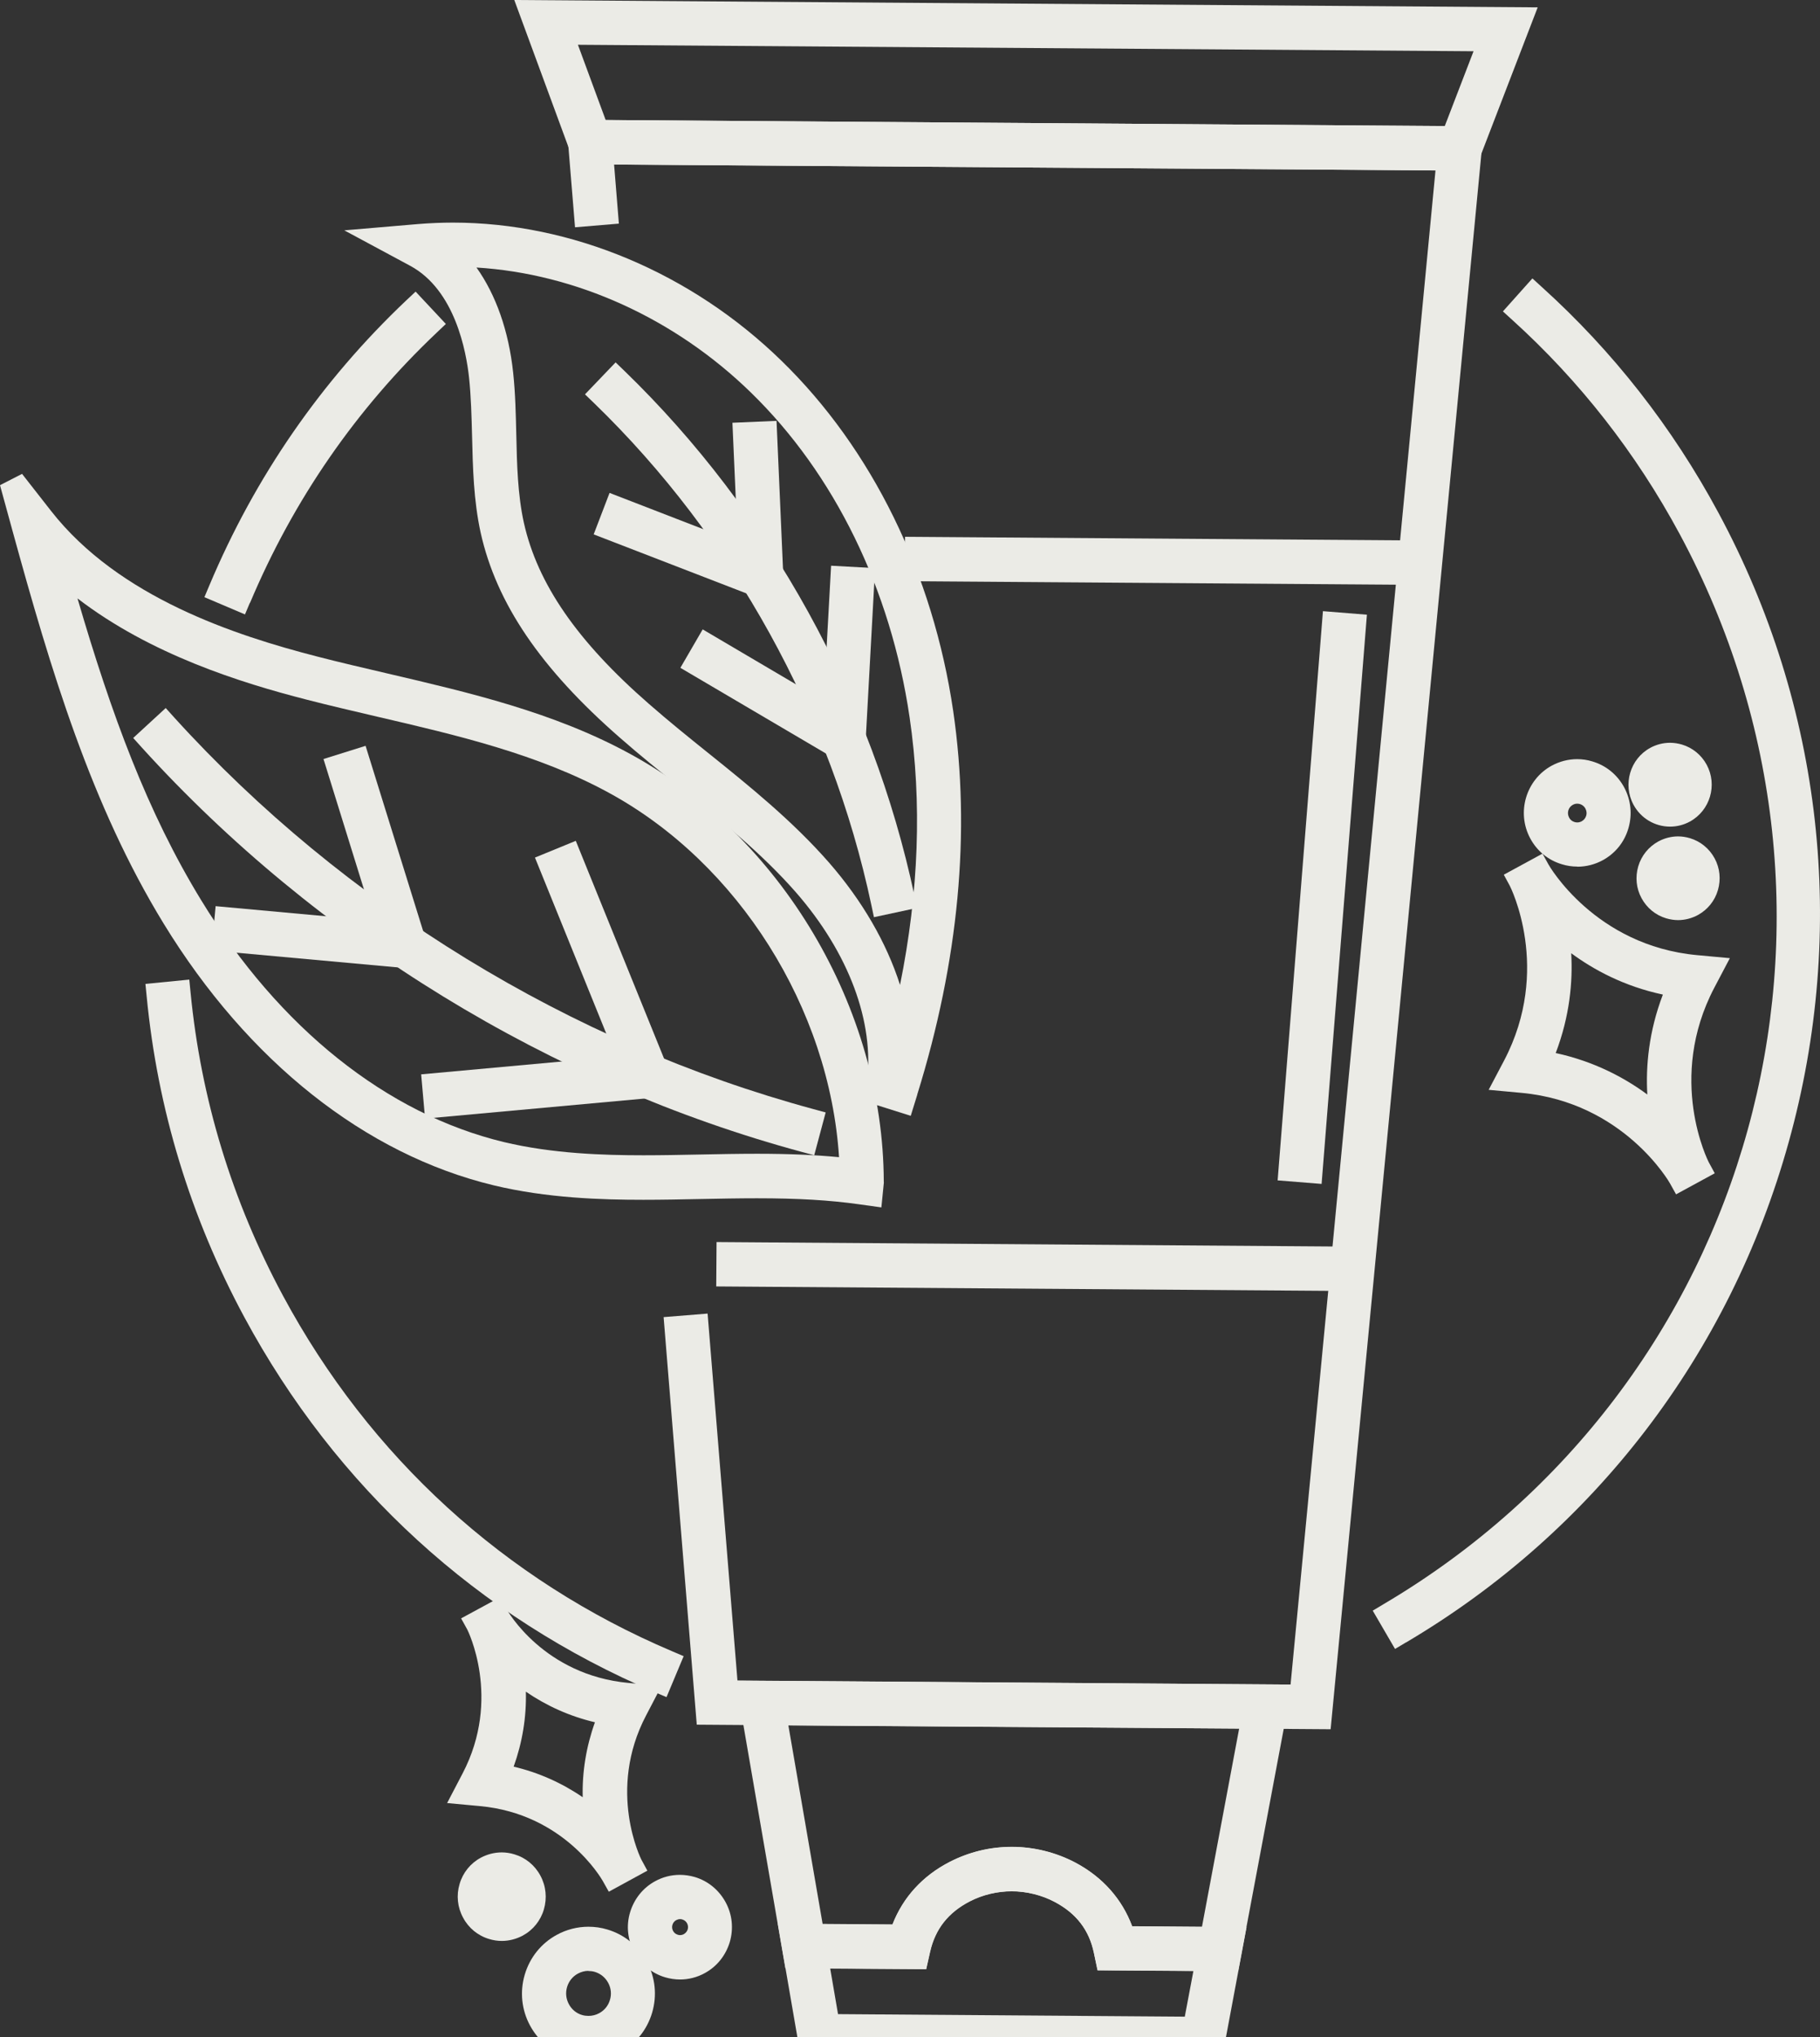
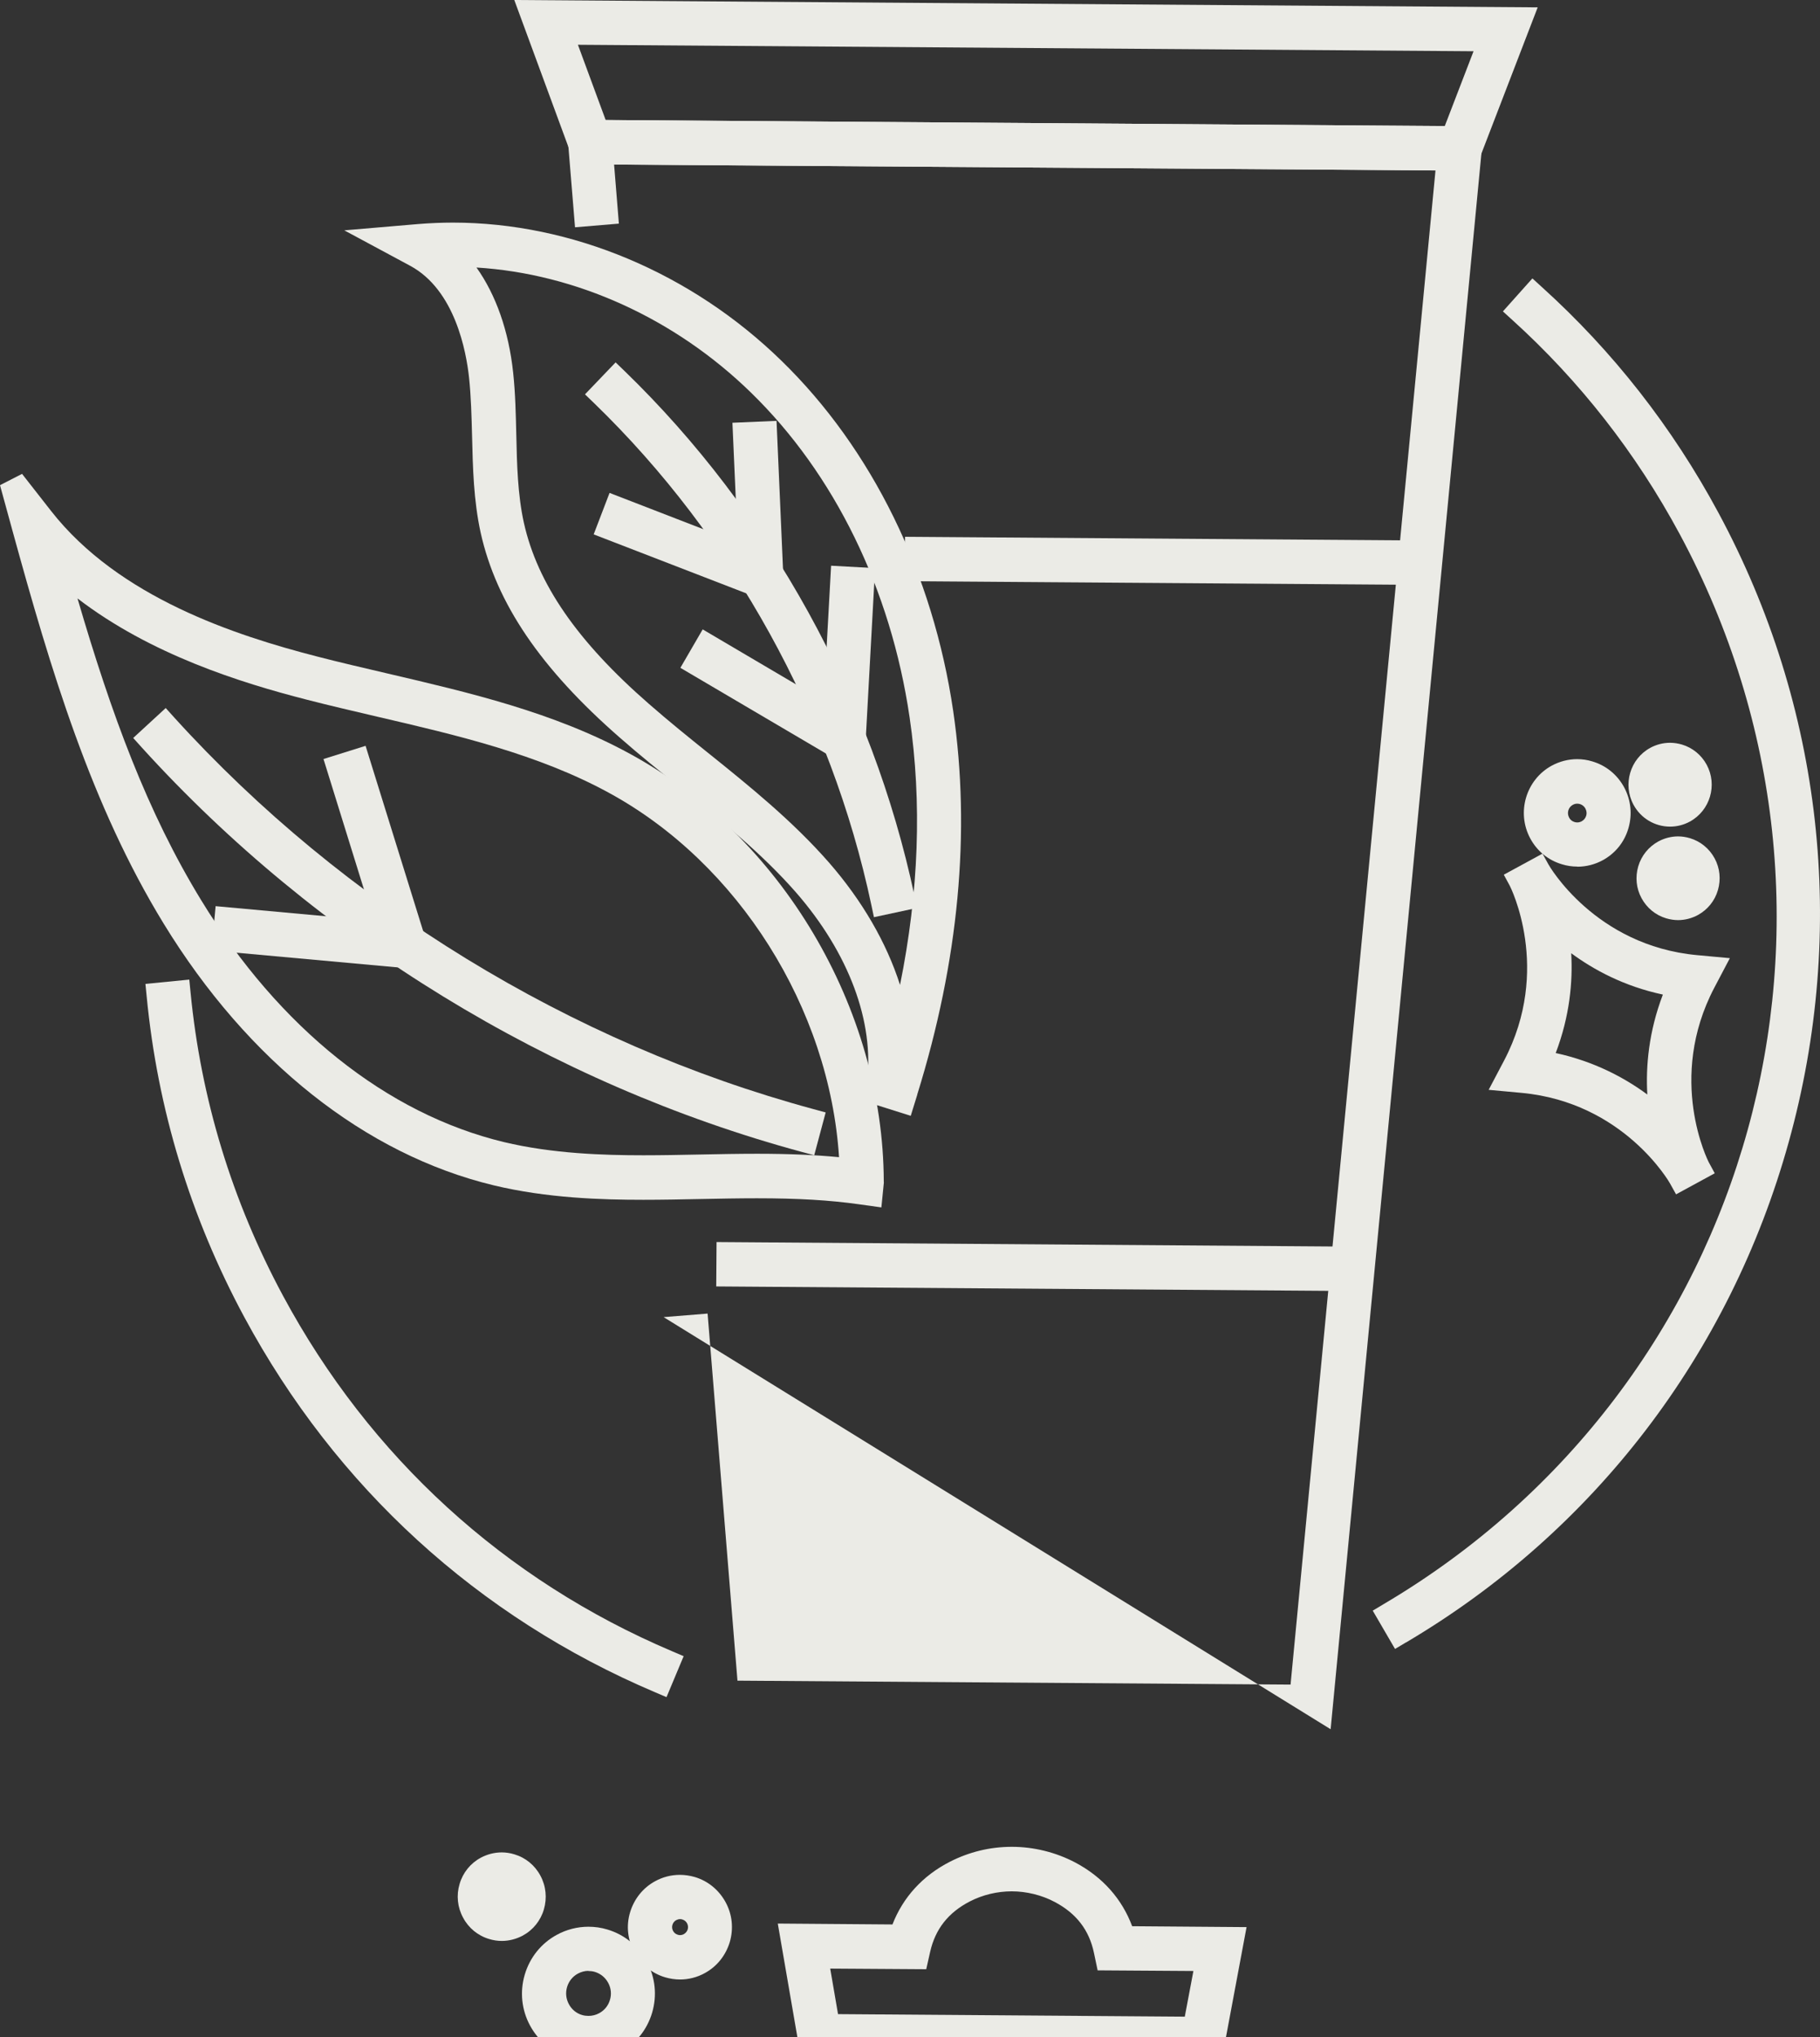
<svg xmlns="http://www.w3.org/2000/svg" width="303" height="339" viewBox="0 0 303 339" fill="none">
  <rect x="0" y="0" width="303" height="339" fill="#333333" stroke="none" />
-   <path d="M247.062 21.025L94.264 19.927L95.732 37.827L103.033 37.215L102.236 27.378L238.985 28.37L214.858 280.348L122.776 279.694L117.803 218.605L110.481 219.196L115.999 287.019L221.529 287.779L247.062 21.025Z" fill="#EBEBE6" />
-   <path d="M215.13 280.348L122.482 279.673L130.748 327.527L154.183 327.696L154.833 324.804C155.694 321.004 157.855 318.26 161.463 316.403C163.603 315.305 166.016 314.735 168.429 314.735C170.841 314.735 173.401 315.347 175.583 316.508C179.17 318.408 181.31 321.173 182.108 324.994L182.716 327.886L206.13 328.055L215.109 280.327L215.13 280.348ZM200.088 320.667L188.486 320.582C186.786 316.023 183.555 312.392 179.024 309.986C175.772 308.276 172.121 307.368 168.45 307.368C164.778 307.368 161.337 308.233 158.169 309.838C153.617 312.16 150.344 315.748 148.581 320.287L136.958 320.202L131.252 287.146L206.298 287.673L200.109 320.646L200.088 320.667Z" fill="#EBEBE6" />
+   <path d="M247.062 21.025L94.264 19.927L95.732 37.827L103.033 37.215L102.236 27.378L238.985 28.37L214.858 280.348L122.776 279.694L117.803 218.605L110.481 219.196L221.529 287.779L247.062 21.025Z" fill="#EBEBE6" />
  <path d="M207.556 320.709L188.486 320.561C186.786 316.002 183.555 312.371 179.024 309.964C175.772 308.255 172.121 307.347 168.45 307.347C164.778 307.347 161.337 308.212 158.169 309.817C153.617 312.139 150.344 315.727 148.581 320.266L129.489 320.118L133.35 342.493L203.36 343L207.536 320.688L207.556 320.709ZM197.276 335.612L139.518 335.19L138.217 327.612L154.204 327.717L154.854 324.825C155.715 321.026 157.876 318.281 161.484 316.424C163.624 315.326 166.037 314.756 168.45 314.756C170.862 314.756 173.422 315.368 175.604 316.529C179.191 318.429 181.331 321.194 182.129 325.015L182.737 327.907L198.682 328.013L197.255 335.57L197.276 335.612Z" fill="#EBEBE6" />
  <path d="M256 1.224L85.62 0L95.69 27.336L245.531 28.413L256 1.224ZM240.516 20.982L100.831 19.969L96.215 7.451L245.321 8.528L240.537 20.961L240.516 20.982Z" fill="#EBEBE6" />
  <path d="M150.675 89.332L238.559 89.964L238.506 97.352L150.622 96.72L150.675 89.332Z" fill="#EBEBE6" />
  <path d="M119.294 206.701L227.297 207.479L227.244 214.867L119.241 214.089L119.294 206.701Z" fill="#EBEBE6" />
  <path d="M147.134 196.736V196.63C147.05 167.774 130.056 139.172 104.88 125.451C92.208 118.527 78.088 115.255 64.451 112.068C60.507 111.139 56.625 110.252 52.807 109.26C39.191 105.756 19.784 99.444 8.497 85.027L3.672 78.863L0 80.742L2.077 88.32C8.455 111.519 15.169 133.979 27.253 153.716C41.289 176.64 60.8 192.113 82.2 197.264C91.054 199.396 100.159 199.67 107.104 199.67C110.272 199.67 113.398 199.607 116.524 199.543C119.776 199.48 122.881 199.417 126.007 199.417C132.909 199.417 138.133 199.733 142.959 200.409L146.735 200.936L147.155 196.736H147.134ZM12.882 99.571C25.071 108.943 40.135 113.63 50.982 116.416C54.905 117.429 58.849 118.337 62.794 119.266C75.969 122.327 89.585 125.493 101.397 131.952C122.944 143.689 138.091 167.816 139.686 192.577C135.7 192.197 131.294 192.007 126.049 192.007C122.86 192.007 119.671 192.071 116.524 192.134C113.377 192.197 110.251 192.261 107.125 192.261C100.579 192.261 92.019 192.007 83.9 190.065C64.409 185.379 46.492 171.088 33.505 149.832C24.526 135.161 18.567 118.949 12.903 99.592L12.882 99.571Z" fill="#EBEBE6" />
  <path d="M152.714 182.128C159.617 159.922 161.631 138.454 158.694 118.337C155.316 95.391 145.162 74.684 130.098 60.034C115.118 45.426 95.166 37.046 75.403 37.046C73.493 37.046 71.563 37.131 69.696 37.279L57.318 38.334L68.269 44.223C75.78 48.255 77.626 58.577 78.088 62.82C78.424 66.008 78.508 69.364 78.592 72.594C78.718 77.85 78.843 83.254 80.018 88.637C82.641 100.415 90.005 111.244 103.18 122.749C106.495 125.662 109.936 128.427 113.251 131.087C119.943 136.47 126.846 142.042 132.49 148.481C141.322 158.592 145.623 170.138 144.322 180.186L143.924 183.268L151.623 185.696L152.714 182.171V182.128ZM79.305 44.519C95.879 45.532 112.349 52.984 125 65.311C138.909 78.842 148.309 98.051 151.435 119.392C153.512 133.535 152.966 148.481 149.84 163.911C147.595 156.882 143.546 149.895 138.028 143.562C131.965 136.638 124.811 130.855 117.866 125.282C114.761 122.791 111.258 119.962 108.027 117.134C96.089 106.727 89.48 97.144 87.214 86.99C86.186 82.325 86.061 77.28 85.956 72.404C85.872 69.026 85.809 65.522 85.431 61.997C84.697 55.116 82.578 49.078 79.326 44.519H79.305Z" fill="#EBEBE6" />
  <path d="M137.441 185.126L135.427 184.577C95.019 173.643 57.213 150.486 28.994 119.392L27.589 117.83L22.176 122.812L23.582 124.374C52.723 156.502 91.767 180.419 133.518 191.712L135.553 192.261L137.462 185.126H137.441Z" fill="#EBEBE6" />
  <path d="M152.672 151.098L152.232 149.029C145.225 116.099 128.105 85.111 103.999 61.765L102.488 60.308L97.39 65.628L98.9 67.084C121.979 89.418 138.364 119.076 145.057 150.57L145.497 152.639L152.672 151.098Z" fill="#EBEBE6" />
  <path d="M129.28 70.04L121.937 70.356L122.818 90.283L101.481 82.029L98.837 88.932L130.643 101.218L129.28 70.04Z" fill="#EBEBE6" />
  <path d="M145.686 94.547L138.364 94.146L137.126 116.606L116.985 104.743L113.272 111.139L143.798 129.103L145.686 94.547Z" fill="#EBEBE6" />
  <path d="M60.863 124.121L53.856 126.316L62.206 153.209L35.897 150.803L35.226 158.17L72.507 161.568L60.863 124.121Z" fill="#EBEBE6" />
-   <path d="M113.041 182.297L95.858 139.931L89.061 142.718L102.488 175.838L70.116 178.793L70.766 186.16L113.041 182.297Z" fill="#EBEBE6" />
  <path d="M234.075 273.34C265.378 254.87 288.015 225.296 297.792 190.065C307.611 154.75 303.457 117.556 286.085 85.323C278.427 71.095 268.525 58.451 256.671 47.748L255.118 46.334L250.209 51.823L251.762 53.237C262.986 63.39 272.364 75.38 279.623 88.848C313.779 152.259 292.148 230.489 230.341 266.965L228.537 268.042L232.25 274.417L234.054 273.34H234.075Z" fill="#EBEBE6" />
  <path d="M113.817 275.62L111.887 274.797C83.984 262.955 61.577 242.5 47.121 215.649C38.624 199.86 33.442 182.867 31.722 165.136L31.512 163.025L24.211 163.742L24.421 165.853C26.225 184.556 31.68 202.499 40.66 219.175C55.933 247.524 79.557 269.097 109.034 281.615L110.964 282.438L113.817 275.62Z" fill="#EBEBE6" />
-   <path d="M41.625 100.331C48.842 83.191 59.29 68.055 72.696 55.369L74.228 53.912L69.192 48.53L67.661 49.965C53.499 63.369 42.464 79.328 34.848 97.439L34.03 99.381L40.785 102.252L41.604 100.31L41.625 100.331Z" fill="#EBEBE6" />
  <path d="M285.477 195.258L284.47 193.401C284.407 193.274 277.42 179.574 285.414 164.355L287.994 159.457L282.519 158.951C265.504 157.368 257.867 144.006 257.804 143.879L256.797 142.064L250.356 145.568L251.363 147.425C251.426 147.552 258.391 161.252 250.419 176.471L247.838 181.368L253.314 181.875C270.35 183.458 277.966 196.82 278.029 196.947L279.036 198.762L285.477 195.258ZM276.833 165.537C274.483 171.701 273.98 177.442 274.252 182.149C270.476 179.363 265.42 176.64 259 175.247C261.35 169.083 261.853 163.341 261.58 158.634C265.357 161.42 270.413 164.144 276.833 165.516V165.537Z" fill="#EBEBE6" />
-   <path d="M107.775 311.315L106.768 309.458C106.768 309.458 100.977 298.017 107.565 285.478L110.125 280.581L104.649 280.074C90.55 278.765 84.487 268.105 84.235 267.641L83.228 265.826L76.766 269.33L77.794 271.187C77.794 271.187 83.585 282.607 76.997 295.167L74.438 300.064L79.913 300.571C93.886 301.859 100.096 312.582 100.348 313.025L101.355 314.819L107.775 311.315ZM99.047 286.618C97.6 290.65 96.907 294.85 97.012 299.093C93.529 296.708 89.648 294.977 85.515 294.006C86.963 289.974 87.655 285.773 87.55 281.531C91.033 283.916 94.914 285.647 99.047 286.618Z" fill="#EBEBE6" />
  <path d="M262.608 144.238C264.077 144.238 265.546 143.858 266.825 143.161C268.923 142.021 270.434 140.143 271.105 137.842C271.777 135.541 271.525 133.134 270.392 131.023C269.259 128.934 267.392 127.393 265.105 126.717C264.287 126.464 263.427 126.337 262.566 126.337C261.098 126.337 259.65 126.717 258.349 127.414C254.048 129.757 252.433 135.203 254.762 139.53C255.895 141.641 257.762 143.161 260.049 143.837C260.867 144.09 261.727 144.217 262.587 144.217L262.608 144.238ZM262.587 133.747C263.154 133.747 263.678 134.063 263.951 134.57C264.14 134.95 264.203 135.351 264.077 135.752C263.951 136.153 263.699 136.47 263.322 136.681C263.091 136.807 262.839 136.871 262.587 136.871C262.441 136.871 262.294 136.85 262.147 136.807C261.727 136.681 261.412 136.427 261.224 136.047C260.825 135.288 261.098 134.338 261.853 133.937C262.084 133.81 262.315 133.747 262.587 133.747Z" fill="#EBEBE6" />
  <path d="M279.371 153.125C280.504 153.125 281.658 152.829 282.665 152.28C284.281 151.394 285.477 149.937 286.001 148.143C286.526 146.349 286.337 144.47 285.456 142.845C284.575 141.219 283.106 140.016 281.344 139.488C280.693 139.298 280.043 139.193 279.371 139.193C278.239 139.193 277.085 139.488 276.078 140.037C274.462 140.924 273.266 142.401 272.742 144.174C272.217 145.969 272.406 147.847 273.287 149.473C274.168 151.098 275.616 152.301 277.399 152.829C278.05 153.019 278.721 153.125 279.371 153.125Z" fill="#EBEBE6" />
  <path d="M278.05 137.567C279.204 137.567 280.337 137.272 281.344 136.723C284.7 134.886 285.959 130.644 284.134 127.266C283.253 125.641 281.784 124.437 280.022 123.91C279.371 123.72 278.7 123.614 278.029 123.614C276.875 123.614 275.742 123.91 274.735 124.459C271.378 126.295 270.14 130.538 271.945 133.915C273.161 136.174 275.49 137.567 278.05 137.567Z" fill="#EBEBE6" />
  <path d="M97.977 342.916C99.802 342.916 101.607 342.451 103.243 341.565C105.845 340.15 107.733 337.786 108.572 334.936C109.411 332.087 109.097 329.068 107.691 326.472C106.285 323.854 103.957 321.954 101.124 321.11C100.096 320.793 99.026 320.646 97.956 320.646C96.131 320.646 94.306 321.11 92.69 321.997C90.089 323.411 88.201 325.775 87.361 328.625C86.522 331.474 86.837 334.493 88.243 337.089C89.648 339.707 91.998 341.607 94.83 342.451C95.858 342.768 96.928 342.916 97.998 342.916H97.977ZM97.956 328.013C98.313 328.013 98.67 328.055 99.026 328.16C99.991 328.456 100.768 329.089 101.25 329.976C101.733 330.862 101.838 331.876 101.544 332.825C101.271 333.775 100.621 334.578 99.74 335.042C99.194 335.337 98.586 335.485 97.977 335.485C97.621 335.485 97.264 335.443 96.907 335.337C95.963 335.063 95.166 334.409 94.704 333.522C93.718 331.707 94.411 329.427 96.194 328.456C96.739 328.16 97.348 327.991 97.956 327.991V328.013Z" fill="#EBEBE6" />
  <path d="M83.543 323.01C84.76 323.01 85.956 322.693 87.026 322.123C88.746 321.194 90.005 319.632 90.55 317.754C91.096 315.875 90.907 313.87 89.963 312.139C89.04 310.408 87.487 309.141 85.62 308.592C84.928 308.381 84.235 308.276 83.522 308.276C82.305 308.276 81.109 308.592 80.039 309.162C78.319 310.091 77.06 311.653 76.515 313.532C75.948 315.411 76.158 317.416 77.102 319.147C78.025 320.878 79.578 322.144 81.445 322.693C82.137 322.904 82.83 323.01 83.543 323.01Z" fill="#EBEBE6" />
  <path d="M113.209 329.427C114.635 329.427 116.062 329.068 117.321 328.371C119.356 327.274 120.825 325.416 121.496 323.2C122.146 320.962 121.916 318.619 120.804 316.572C119.692 314.524 117.866 313.025 115.663 312.371C114.845 312.139 114.027 312.012 113.188 312.012C111.761 312.012 110.335 312.371 109.076 313.067C107.041 314.165 105.572 316.023 104.901 318.239C104.229 320.456 104.481 322.82 105.593 324.867C106.705 326.915 108.53 328.414 110.754 329.068C111.551 329.3 112.391 329.427 113.23 329.427H113.209ZM113.209 319.379C113.335 319.379 113.461 319.379 113.607 319.442C113.943 319.548 114.216 319.759 114.384 320.076C114.552 320.392 114.594 320.751 114.489 321.089C114.384 321.427 114.153 321.701 113.859 321.87C113.67 321.975 113.461 322.039 113.23 322.039C113.104 322.039 112.978 322.039 112.831 321.975C112.495 321.87 112.223 321.659 112.055 321.342C111.887 321.025 111.845 320.688 111.95 320.329C112.055 319.991 112.265 319.717 112.579 319.548C112.789 319.442 112.999 319.379 113.209 319.379Z" fill="#EBEBE6" />
-   <path d="M220.247 101.709L227.567 102.299L220.025 197.028L212.705 196.438L220.247 101.709Z" fill="#EBEBE6" />
</svg>